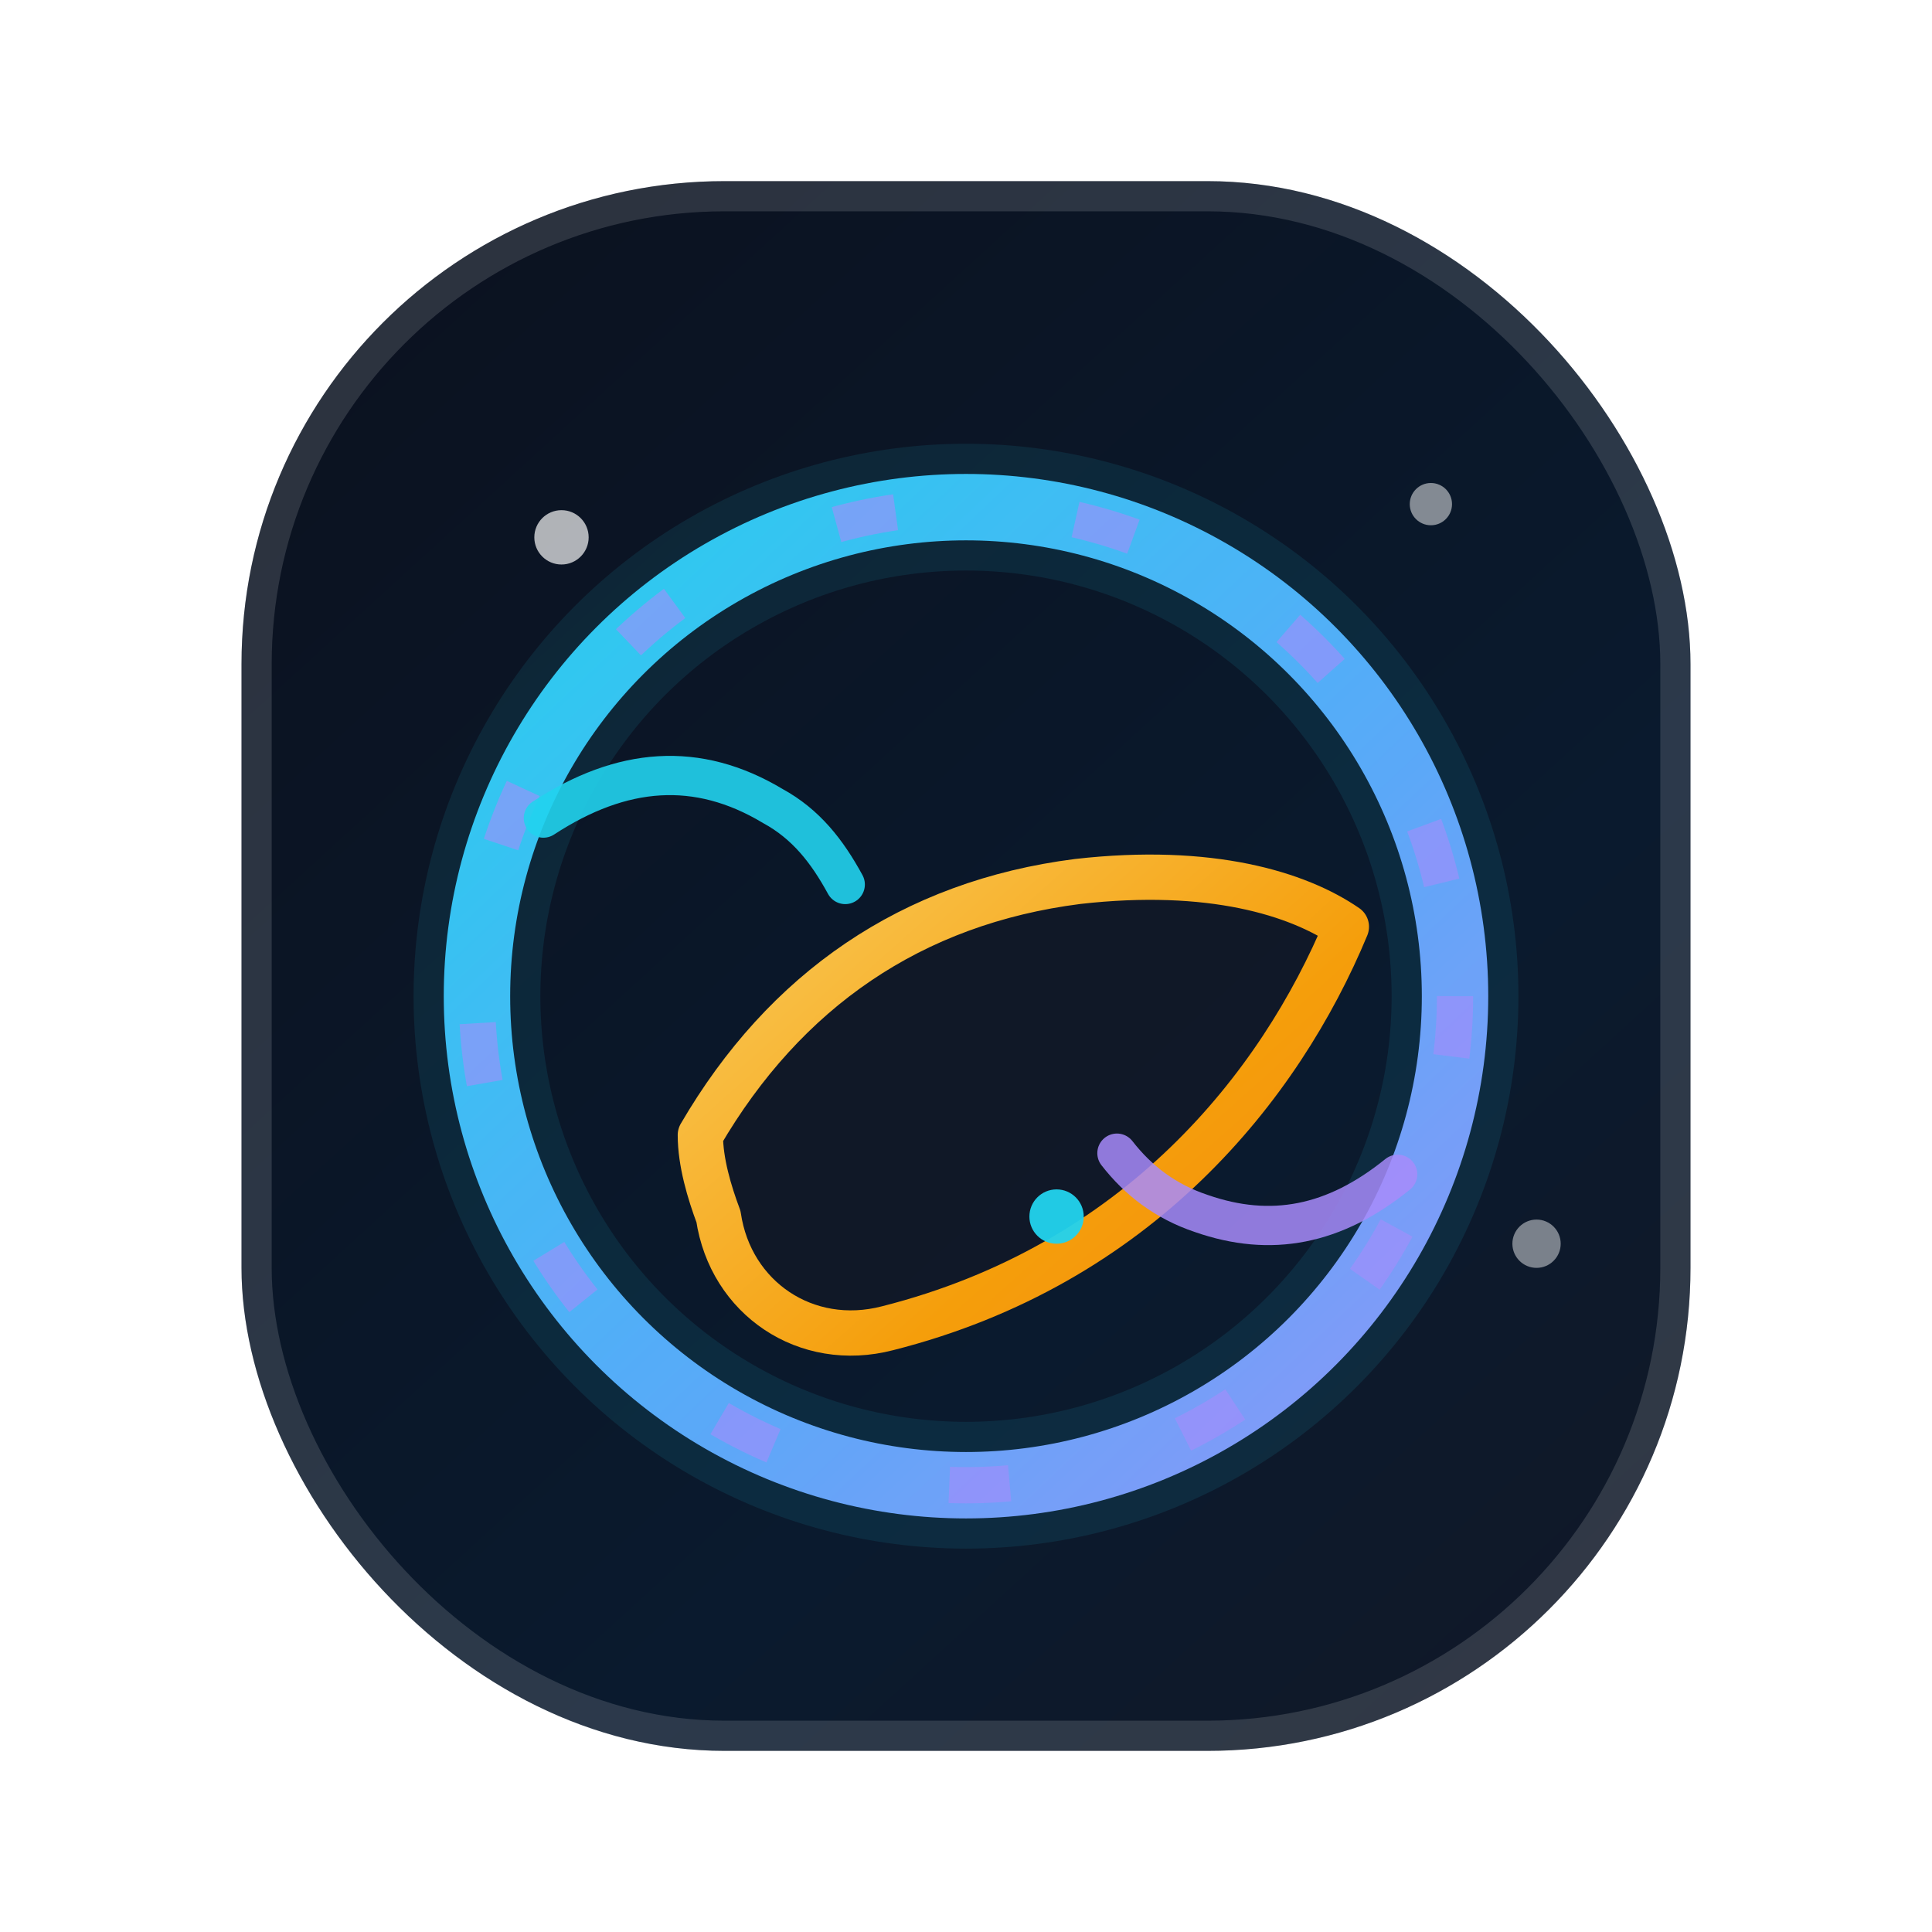
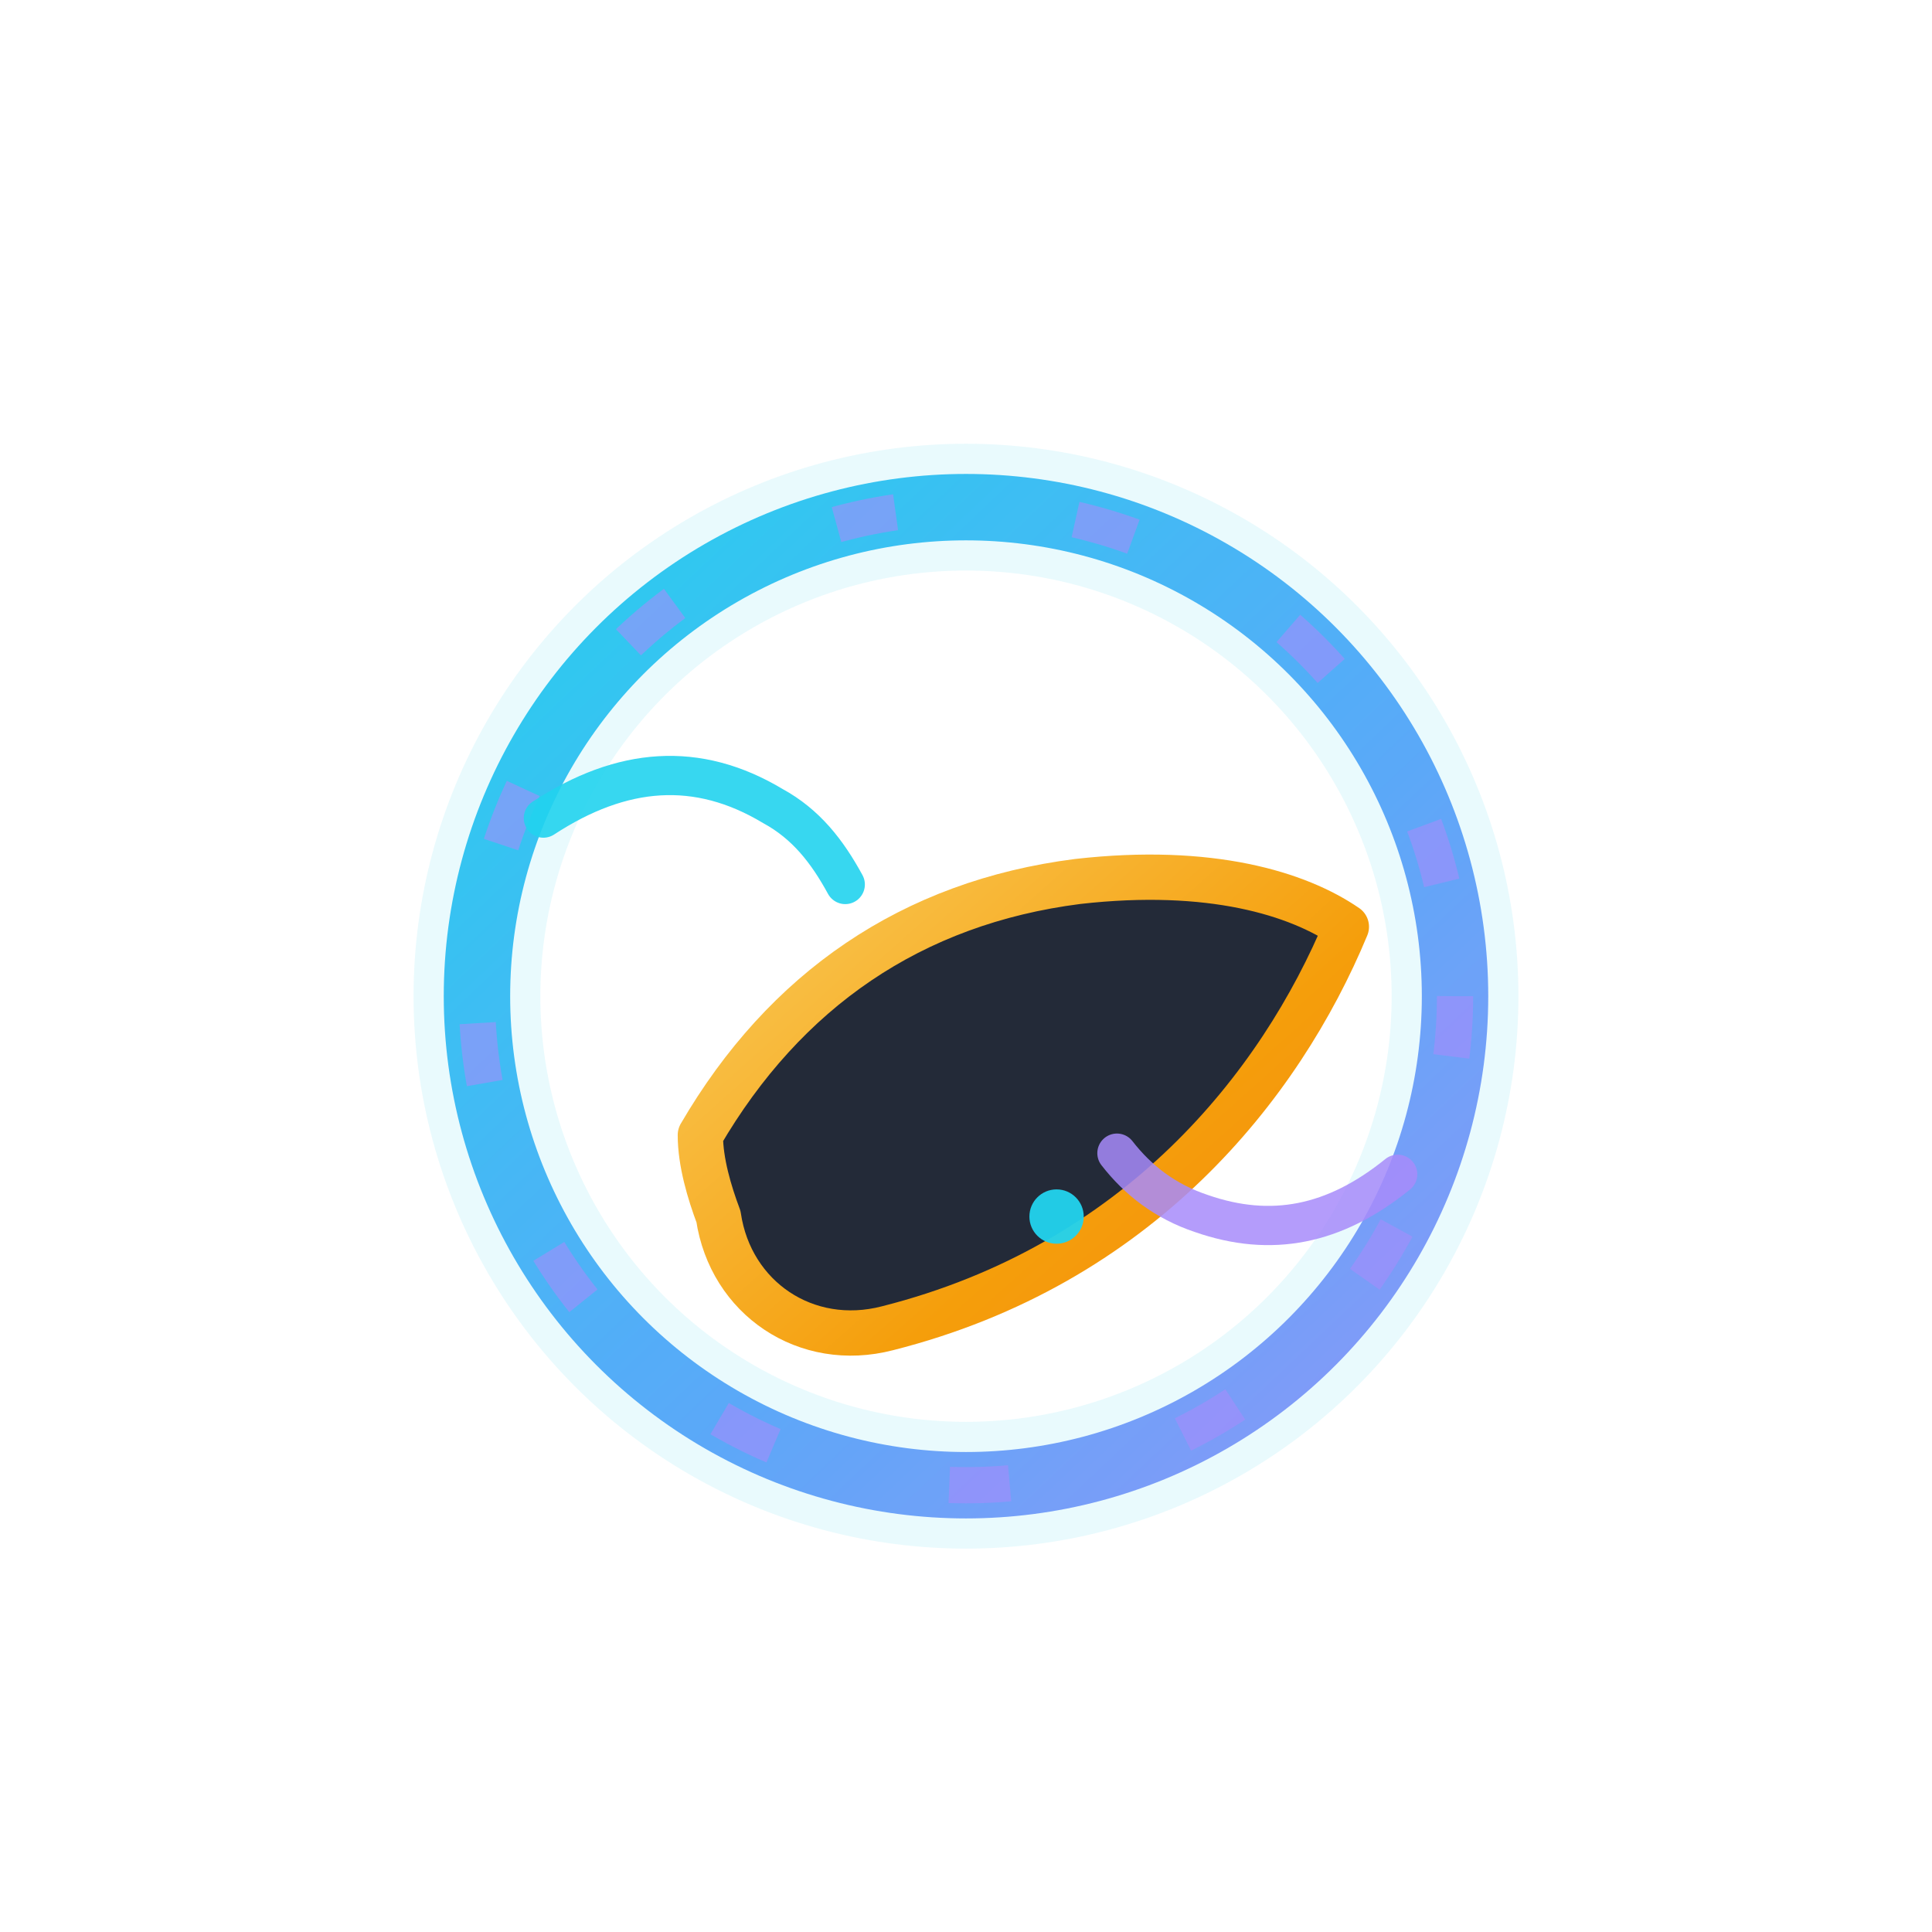
<svg xmlns="http://www.w3.org/2000/svg" width="64" height="64" viewBox="0 0 64 64" fill="none" role="img" aria-label="Ai Noah Ark">
  <defs>
    <linearGradient id="bg" x1="12" y1="10" x2="54" y2="56" gradientUnits="userSpaceOnUse">
      <stop stop-color="#0B1220" />
      <stop offset="0.65" stop-color="#0A1A2E" />
      <stop offset="1" stop-color="#111827" />
    </linearGradient>
    <linearGradient id="neon" x1="16" y1="14" x2="52" y2="52" gradientUnits="userSpaceOnUse">
      <stop stop-color="#22D3EE" />
      <stop offset="0.55" stop-color="#60A5FA" />
      <stop offset="1" stop-color="#A78BFA" />
    </linearGradient>
    <linearGradient id="warm" x1="20" y1="18" x2="52" y2="54" gradientUnits="userSpaceOnUse">
      <stop stop-color="#FDE68A" />
      <stop offset="0.55" stop-color="#F59E0B" />
      <stop offset="1" stop-color="#F97316" />
    </linearGradient>
    <filter id="glow" x="-45%" y="-45%" width="190%" height="190%" color-interpolation-filters="sRGB">
      <feGaussianBlur stdDeviation="2.7" result="b" />
      <feColorMatrix in="b" type="matrix" values="1 0 0 0 0  0 1 0 0 0  0 0 1 0 0  0 0 0 0.75 0" result="g" />
      <feMerge>
        <feMergeNode in="g" />
        <feMergeNode in="SourceGraphic" />
      </feMerge>
    </filter>
  </defs>
-   <rect x="8" y="6" width="48" height="52" rx="16" fill="url(#bg)" />
  <rect x="8.5" y="6.5" width="47" height="51" rx="15.5" stroke="rgba(255,255,255,0.14)" />
  <g filter="url(#glow)">
    <circle cx="32" cy="33" r="16.2" stroke="url(#neon)" stroke-width="2.2" stroke-linecap="round" />
    <circle cx="32" cy="33" r="16.2" stroke="rgba(34,211,238,0.45)" stroke-width="4.2" opacity="0.22" />
    <circle cx="32" cy="33" r="16.2" stroke="rgba(167,139,250,0.95)" stroke-width="1.2" stroke-dasharray="2 6" opacity="0.6" />
    <path d="M23.2 37.6C26.0 32.8 30.2 29.9 35.7 29.2C40.1 28.7 43.0 29.6 44.6 30.7C42.4 36.0 37.7 41.9 29.4 44.0C26.7 44.7 24.2 43.0 23.8 40.3C23.5 39.5 23.2 38.5 23.2 37.6Z" fill="rgba(17,24,39,0.92)" stroke="url(#warm)" stroke-width="1.5" stroke-linejoin="round" />
    <path d="M18.0 27.1C20.6 25.4 23.1 25.2 25.6 26.7C26.7 27.3 27.4 28.2 28.0 29.3" stroke="rgba(34,211,238,0.9)" stroke-width="1.3" stroke-linecap="round" />
    <path d="M46.3 38.9C44.2 40.6 42.1 41.0 39.8 40.2C38.6 39.8 37.7 39.1 37.0 38.2" stroke="rgba(167,139,250,0.85)" stroke-width="1.3" stroke-linecap="round" />
    <circle cx="35.0" cy="40.3" r="0.9" fill="rgba(34,211,238,0.95)" />
  </g>
  <g opacity="0.9">
    <circle cx="18.6" cy="17.8" r="0.9" fill="rgba(255,255,255,0.75)" />
    <circle cx="47.4" cy="16.7" r="0.7" fill="rgba(255,255,255,0.55)" />
    <circle cx="50.9" cy="41.2" r="0.8" fill="rgba(255,255,255,0.5)" />
  </g>
</svg>